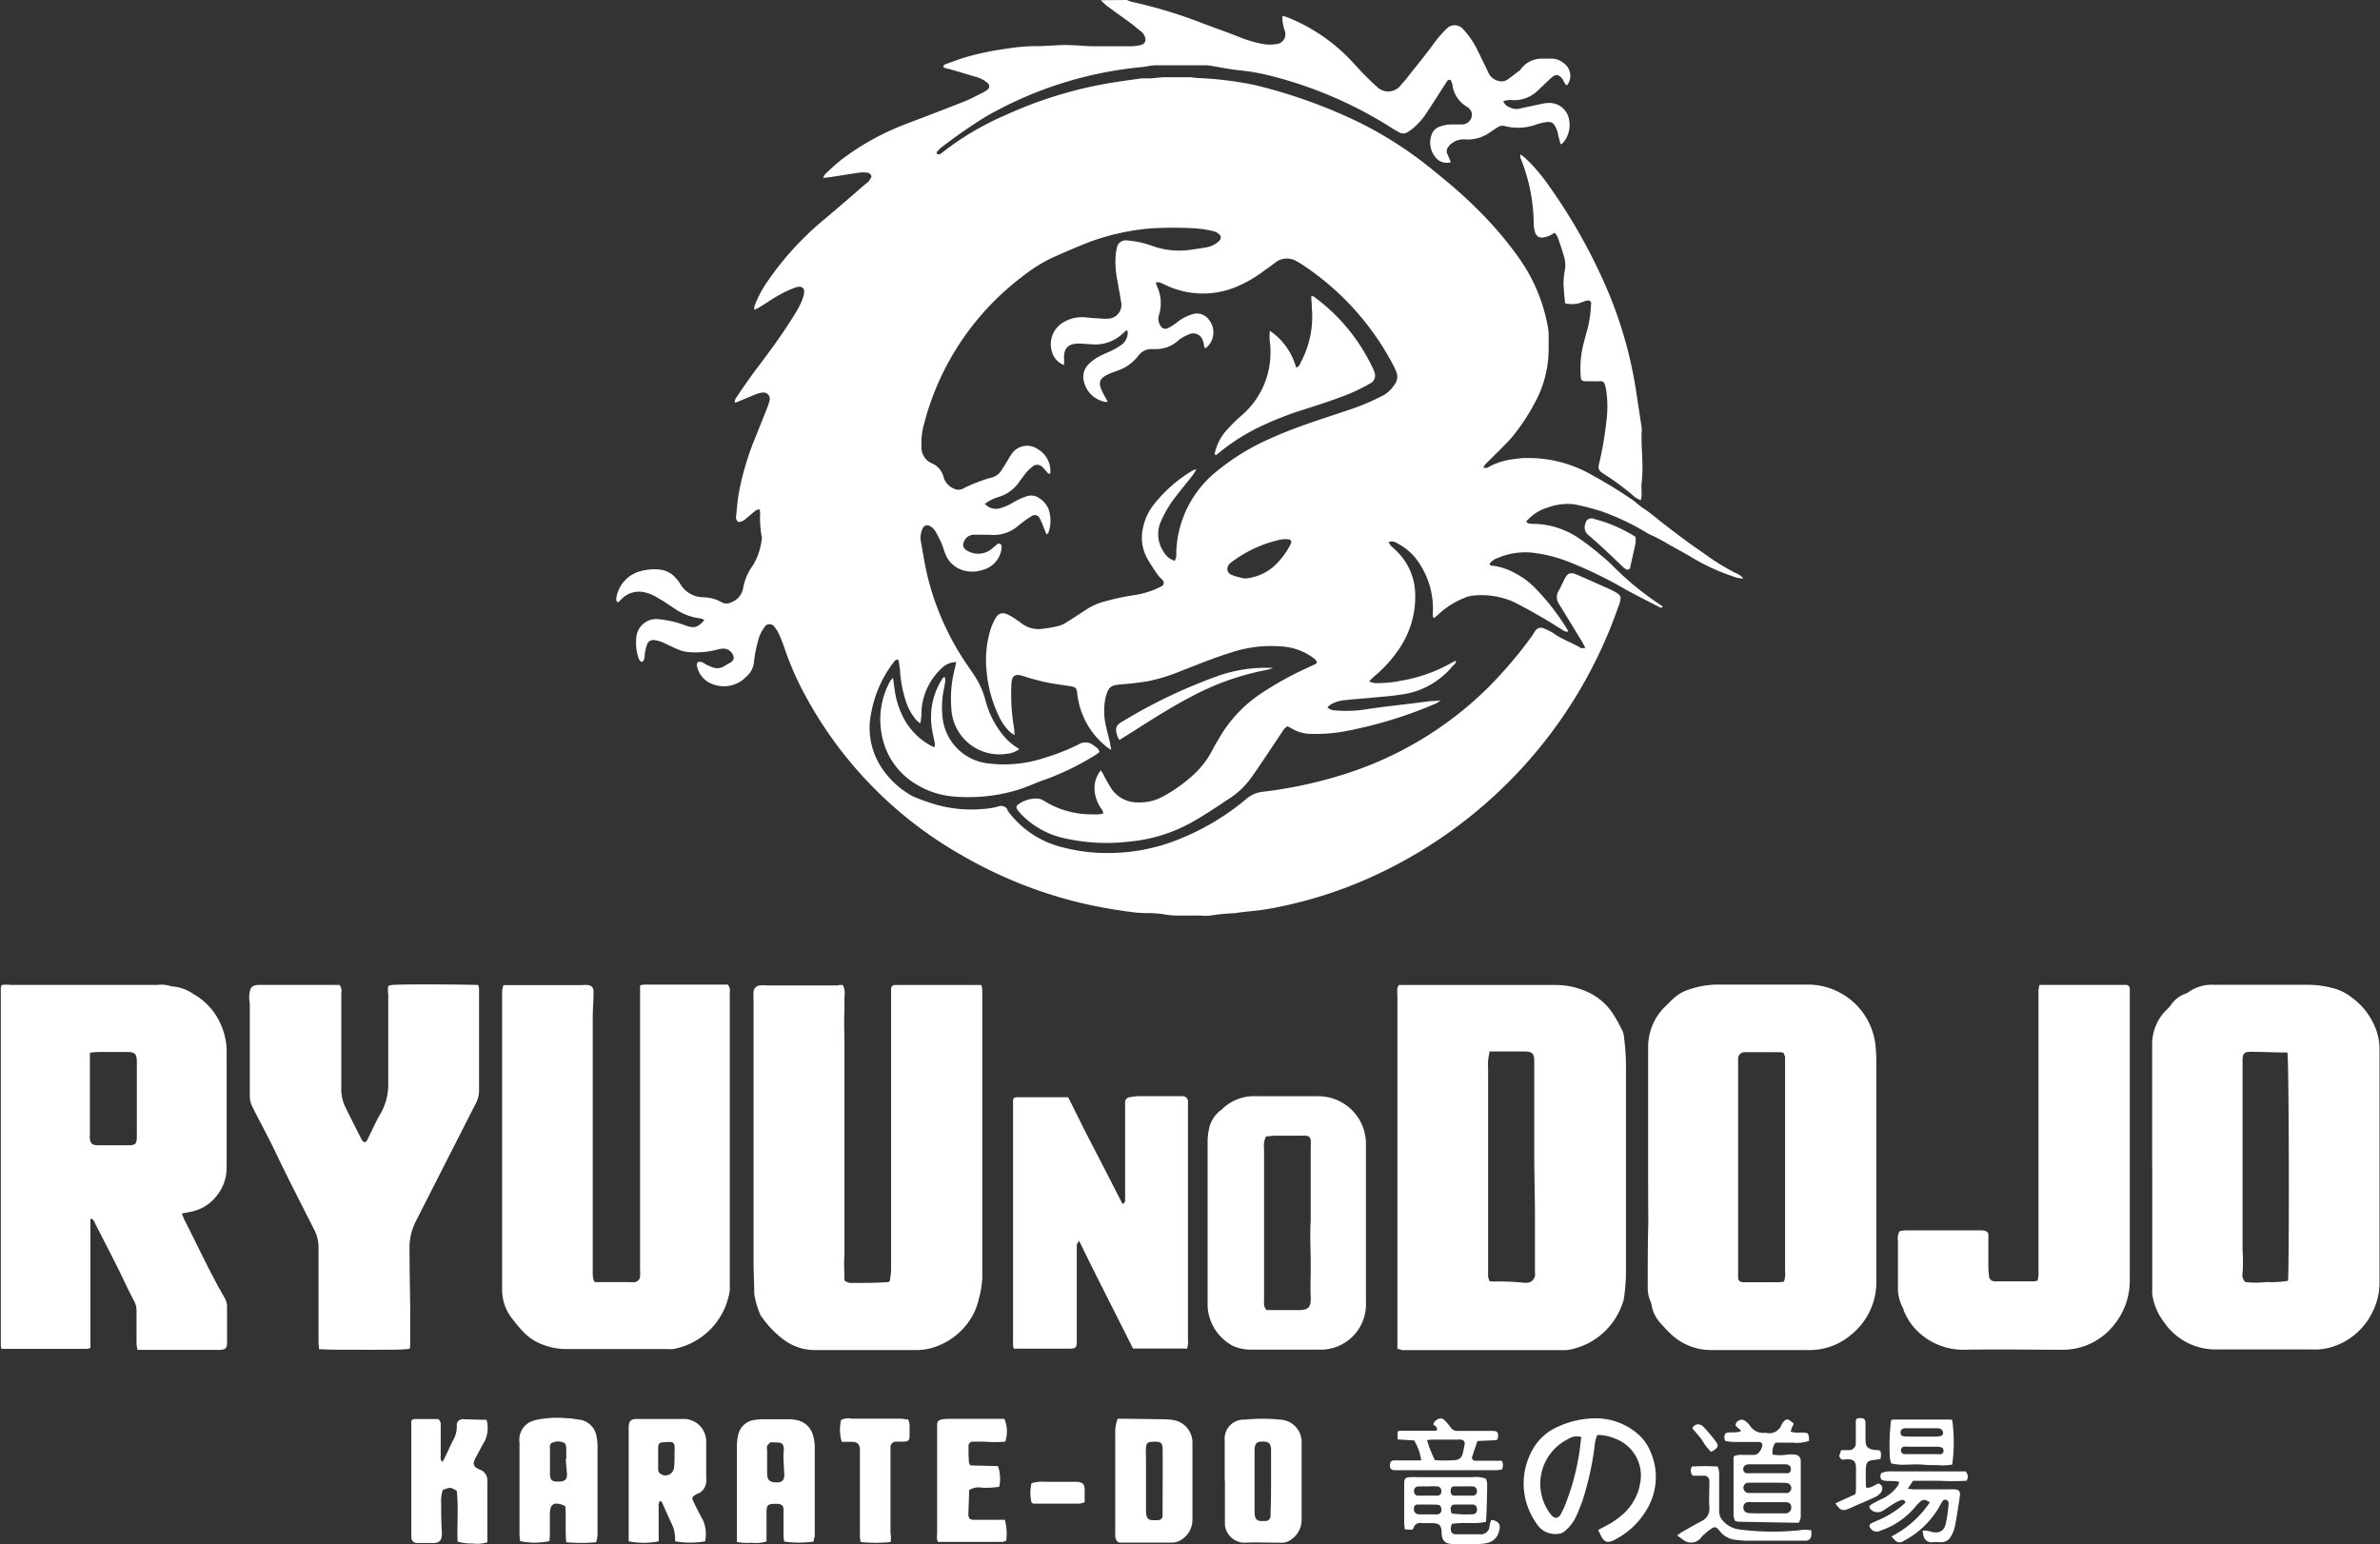
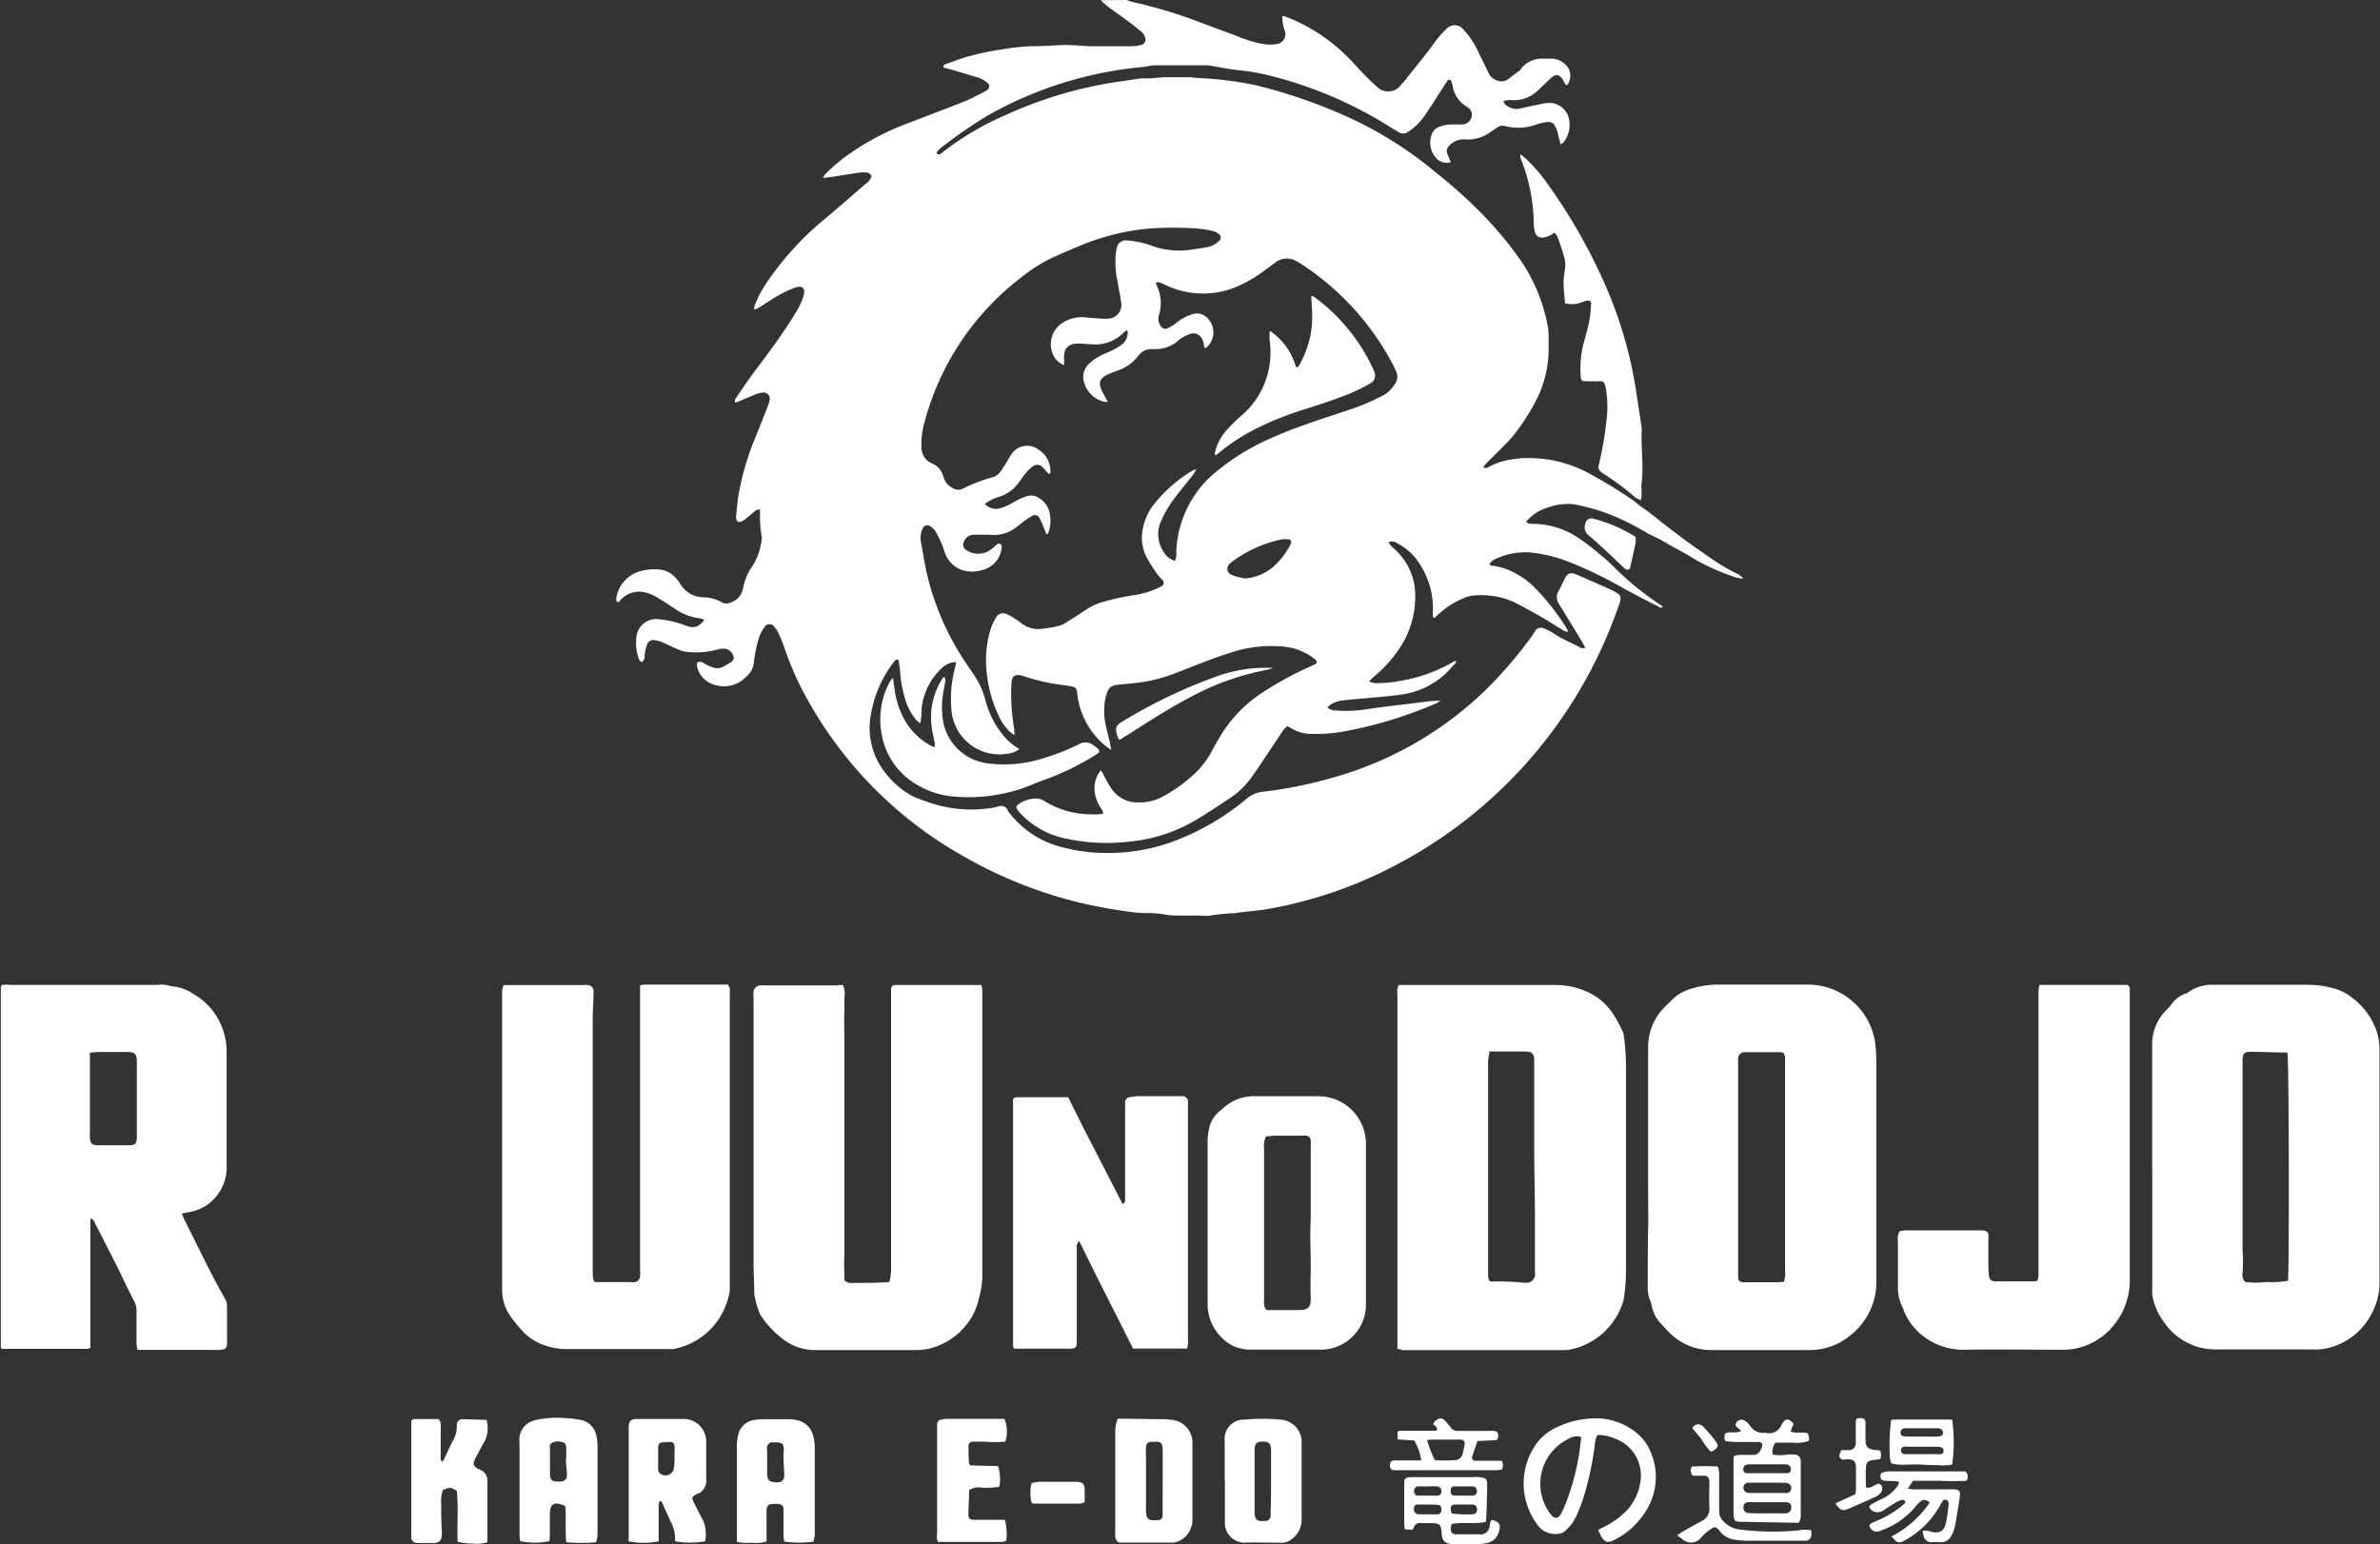
<svg xmlns="http://www.w3.org/2000/svg" viewBox="0 0 238.27 154.59">
  <rect x="0" y="0" width="238.27" height="154.59" fill="#333333" stroke="none" />
  <defs>
    <style>.bbf96e80-d99f-4f23-b8e5-ae334c5a7181{fill:#fff;}</style>
  </defs>
  <g id="aee27fa8-bd94-404b-9408-6ddaef3b04b8" data-name="Layer 2">
    <g id="a2670e64-d4a7-4940-99c9-f36658ea37b3" data-name="Layer 1">
      <path class="bbf96e80-d99f-4f23-b8e5-ae334c5a7181" d="M112.82,0a3,3,0,0,0,.47.18,47.69,47.69,0,0,1,6.71,2c1.37.54,2.77,1,4.15,1.56a12.33,12.33,0,0,0,2.37.68,4,4,0,0,0,1.19,0,1,1,0,0,0,.91-1.36,3.69,3.69,0,0,1-.23-1.47,4.26,4.26,0,0,1,.54.16,17.92,17.92,0,0,1,5.83,3.8c.59.57,1.13,1.21,1.7,1.8.44.44.89.89,1.35,1.3a1.59,1.59,0,0,0,2.48-.19,8.52,8.52,0,0,0,.77-.92c.88-1.11,1.79-2.21,2.62-3.37a10.39,10.39,0,0,1,1.12-1.27,1.11,1.11,0,0,1,1.66,0A8.67,8.67,0,0,1,148,5.2c.34.69.68,1.37,1,2.06a1.48,1.48,0,0,0,1.09.86,1.08,1.08,0,0,0,.89-.19c.32-.24.64-.48.95-.73A.88.88,0,0,0,152.2,7a2.6,2.6,0,0,1,2.18-1.13c.28,0,.57,0,.85,0a1.92,1.92,0,0,1,1.34.47,1.54,1.54,0,0,1,.31,2.2c-.28-.13-.31-.45-.48-.66-.32-.41-.61-.47-1-.17-.15.12-.29.26-.44.4l-1.05,1a3.42,3.42,0,0,1-2.41.92,2.3,2.3,0,0,0-1,.1,1.06,1.06,0,0,0,.68.63,1.48,1.48,0,0,0,.91.13c.71-.17,1.44-.32,2.16-.47a3.32,3.32,0,0,1,.76-.11A2,2,0,0,1,157.09,12a2.73,2.73,0,0,1-.62,2.31c-.05.06-.14.08-.24.14-.08-.33-.16-.63-.23-.92a2.86,2.86,0,0,0-.1-.42c-.35-.91-.55-1-1.47-.82a7.69,7.69,0,0,0-.9.27,5.4,5.4,0,0,1-2.85.07.88.88,0,0,0-.73.1l-.71.47a3.87,3.87,0,0,1-2.56.76,1.85,1.85,0,0,0-1.22.31,1.53,1.53,0,0,0-.44.4.69.69,0,0,0-.1.79c.12.26.22.52.33.78a1.41,1.41,0,0,1-1.45-.39,2.3,2.3,0,0,1-.47-2.38,1.29,1.29,0,0,1,.83-.8,3.37,3.37,0,0,1,1.26-.21c.31,0,.63,0,.94,0a1,1,0,0,0,1-1,.82.82,0,0,0-.17-.47,1.1,1.1,0,0,0-.38-.33,3,3,0,0,1-1.38-2c0-.22-.12-.43-.17-.62-.25-.13-.35,0-.44.17-.66,1-1.31,2.07-2,3.09a6.82,6.82,0,0,1-1.35,1.54,5.44,5.44,0,0,1-.55.39.82.82,0,0,1-.89,0c-.22-.13-.45-.25-.66-.39a41.42,41.42,0,0,0-11.93-5.19,22,22,0,0,0-3.52-.63c-.82-.08-1.63-.26-2.44-.39a4,4,0,0,0-.68-.09c-1.73,0-3.47,0-5.21,0a3.85,3.85,0,0,0-.67.09c-.14,0-.28.06-.42.07a38.56,38.56,0,0,0-15.74,4.94,49.35,49.35,0,0,0-4.56,3.16,4.07,4.07,0,0,0-.41.42.16.16,0,0,0,0,.15.19.19,0,0,0,.14.07.25.25,0,0,0,.17,0,2.7,2.7,0,0,0,.34-.25,28.57,28.57,0,0,1,6.24-3.67,41.7,41.7,0,0,1,10.57-3.23c1-.16,2-.3,3-.44.23,0,.46,0,.69,0,.56,0,1.13-.11,1.69-.12.83,0,1.65,0,2.47,0,.29,0,.57.08.85.08a35.88,35.88,0,0,1,5.66.7,52.1,52.1,0,0,1,10.27,3.65,38.88,38.88,0,0,1,7.27,4.62c1.57,1.27,3.13,2.55,4.58,4a36.81,36.81,0,0,1,4.24,4.91,17.17,17.17,0,0,1,3,7.08,4.88,4.88,0,0,1,.07.76c0,.4,0,.8,0,1.2a11.32,11.32,0,0,1-1.45,5.72,20.64,20.64,0,0,1-2.12,3.2c-.23.29-.49.55-.75.82s-.67.69-1,1l-1,1a3.77,3.77,0,0,0-.24.35c.2,0,.36.06.44,0a6.71,6.71,0,0,1,2.57-.84c.34-.06.68-.09,1-.12H153a12.63,12.63,0,0,1,6.05,1.52,49.28,49.28,0,0,1,4.24,2.57c.42.27.77.64,1.2.92.77.5,1.45,1.11,2.17,1.66s1.49,1.14,2.25,1.7,1.35.94,2,1.41a22.9,22.9,0,0,0,2.84,1.73,1.73,1.73,0,0,1,.78.56,3.28,3.28,0,0,1-1.12-.25,20.28,20.28,0,0,1-4.25-2c-.59-.34-1.19-.66-1.79-1a.94.94,0,0,1-.22-.12A19.5,19.5,0,0,0,165,53.43a24.54,24.54,0,0,0-4.68-2.24,25.84,25.84,0,0,0-2.72-.7,5.82,5.82,0,0,0-2.61.31,4.48,4.48,0,0,0-1.64.87,7,7,0,0,0-.56.54c.1.09.16.18.22.19a2.21,2.21,0,0,0,.51.05,8.25,8.25,0,0,1,4.56,1.45,23.36,23.36,0,0,1,2.1,1.61,18,18,0,0,1,1.52,1.38,28.74,28.74,0,0,0,3.94,3.27l.83.57c-.17.22-.33.06-.45,0-1.11-.57-2.23-1.14-3.33-1.74a42,42,0,0,0-5.52-2.69,14.37,14.37,0,0,0-3.28-.9,7,7,0,0,0-3.93.46,1.78,1.78,0,0,0-.83.57c.05.24.26.21.4.22a6.38,6.38,0,0,1,2.23.78,7.57,7.57,0,0,1,1.84,1.36A23.18,23.18,0,0,1,157,63.18c-.18.17-.29,0-.39,0-.76-.46-1.49-.94-2.26-1.38-.93-.54-1.88-1.07-2.85-1.55a8,8,0,0,0-4.17-.6,2.85,2.85,0,0,0-.74.22,8.31,8.31,0,0,0-2.45,1.52l-.54.48c-.2-.08-.14-.21-.15-.31a1.13,1.13,0,0,1,0-.26,8.11,8.11,0,0,0-1.2-4.64,5.72,5.72,0,0,0-2.38-2.27.85.85,0,0,0-.85-.11,1.92,1.92,0,0,0,.22.35c.22.23.47.42.68.65a6.11,6.11,0,0,1,1.76,4.23,9.3,9.3,0,0,1-1.82,5.76,12.71,12.71,0,0,1-2.26,2.43c-.17.14-.31.31-.54.52a2.52,2.52,0,0,0,.55.17,11.56,11.56,0,0,0,2.62-.23,15.43,15.43,0,0,0,5.27-1.9,1.57,1.57,0,0,1,.27-.1c0,.29-.24.41-.37.56a8,8,0,0,1-5.11,2.82c-1.1.17-2.21.24-3.31.35-.77.07-1.54.12-2.3.21a3.27,3.27,0,0,0-1.46.44,3.8,3.8,0,0,0-.33.28,1.17,1.17,0,0,0,.81.31,12.85,12.85,0,0,0,3-.1c1.52-.24,3.05-.4,4.57-.59l2-.25c.25,0,.5,0,.95-.07a3.46,3.46,0,0,1-.41.29,42.92,42.92,0,0,1-9.45,2.86,16.52,16.52,0,0,1-3.06.21,3.86,3.86,0,0,1-2-.55l-.4-.22a2,2,0,0,0-.38.33l-2,3c-.48.7-.95,1.42-1.46,2.1A8.25,8.25,0,0,1,123,80c-1.23.82-2.47,1.65-3.75,2.37a15.9,15.9,0,0,1-6.25,1.9,19.3,19.3,0,0,1-6.69-.4,8.56,8.56,0,0,1-4-2.27,3.94,3.94,0,0,1-.49-.59.33.33,0,0,1,.1-.46,3.15,3.15,0,0,1,1.92-.6,1.52,1.52,0,0,1,.71.25,8.92,8.92,0,0,0,4.87,1.33,3.37,3.37,0,0,0,1-.06c.06-.29-.15-.44-.25-.63a3.7,3.7,0,0,1-.57-1.51,2.87,2.87,0,0,1,.61-2.21l.25.41a13.43,13.43,0,0,0,.84,1.48,3.14,3.14,0,0,0,2.64,1.33,4.88,4.88,0,0,0,2.61-.66,15.26,15.26,0,0,0,3-2.17,8.8,8.8,0,0,0,1.8-2.36c.24-.46.5-.9.76-1.34a13.38,13.38,0,0,1,4.13-4.37A33.28,33.28,0,0,1,131,66.81l.69-.32a.67.67,0,0,0,.14-.11c0-.3-.25-.43-.45-.58a6.06,6.06,0,0,0-3.1-1.08,12.88,12.88,0,0,0-5,.6c-1.74.54-3.42,1.23-5.12,1.89a17.56,17.56,0,0,1-3.26,1c-.86.14-1.74.24-2.62.31-1.13.1-1.29.24-1.59,1.29a6.5,6.5,0,0,0,.06,3c.1.53.26,1.05.38,1.58,0,.19.07.38.13.69a3.87,3.87,0,0,1-.41-.26,7.87,7.87,0,0,1-3-5.37c-.07-.57-.16-.67-.73-.75-.78-.13-1.58-.21-2.35-.38a21.61,21.61,0,0,1-2.39-.65c-.81-.26-1.09.07-1.12.75a20.14,20.14,0,0,0,.28,4.59c0,.16,0,.33.05.6-.21-.15-.36-.22-.48-.33a5.14,5.14,0,0,1-1.12-1.6,13,13,0,0,1-1.22-4.5,10.52,10.52,0,0,1,.39-4.14,5.79,5.79,0,0,1,.57-1.24.78.78,0,0,1,1-.33,3.38,3.38,0,0,1,.68.35,9.64,9.64,0,0,1,.84.58,2.81,2.81,0,0,0,2.09.56,12.34,12.34,0,0,0,1.68-.3,2.52,2.52,0,0,0,.76-.36c.65-.4,1.3-.83,1.94-1.25a6.23,6.23,0,0,1,1.86-.83,24.79,24.79,0,0,1,3.08-.65,8.71,8.71,0,0,0,2.43-.77l.16-.08a.39.39,0,0,0,.14-.64c-.15-.17-.33-.32-.46-.5A19.3,19.3,0,0,1,114.9,56a4.31,4.31,0,0,1-.47-3.14,5.48,5.48,0,0,1,1.11-2.38,14.15,14.15,0,0,1,3.91-3.4,1.93,1.93,0,0,1,.33-.08c-.17.26-.27.45-.4.62-.55.69-1.11,1.37-1.65,2.07a11.48,11.48,0,0,0-1.56,2.64,3.15,3.15,0,0,0,.33,2.93,1.94,1.94,0,0,0,1.1.89,1.28,1.28,0,0,0,.16-.81,10.81,10.81,0,0,1,4.12-8.21,22.65,22.65,0,0,1,5.31-3.23c2.72-1.24,5.59-2.08,8.41-3.05a23.08,23.08,0,0,0,3-1.33,3.28,3.28,0,0,0,1-1,1.26,1.26,0,0,0,.19-1.29,6.14,6.14,0,0,0-.32-.69,27.1,27.1,0,0,0-8.79-9.84,9.71,9.71,0,0,0-.87-.54,1.87,1.87,0,0,0-2.16.15c-.32.23-.63.48-1,.72a12.68,12.68,0,0,1-3,1.74,8.65,8.65,0,0,1-6.89-.2c-.23-.1-.46-.22-.7-.31-.08,0-.2,0-.35,0a2.29,2.29,0,0,0,.14.44,4,4,0,0,1,.18,2.84,1.24,1.24,0,0,0,.19,1.13.53.53,0,0,0,.68.2,5.45,5.45,0,0,0,.66-.39c.26-.18.49-.39.76-.55a5,5,0,0,1,1.09-.48,1.47,1.47,0,0,1,1.6.54,2,2,0,0,1-.31,2.87c-.18-.06-.14-.22-.17-.35s-.06-.28-.11-.41a1,1,0,0,0-1.3-.66,4.86,4.86,0,0,0-.91.46c-.14.08-.26.22-.4.32a3.31,3.31,0,0,1-2,.73h-.51a1.59,1.59,0,0,0-1.33.66,4.41,4.41,0,0,1-2.12,1.51l-.56.21c-1.31.52-1.46.94-.77,2.2l.38.7a1.13,1.13,0,0,1-.29,0,2.69,2.69,0,0,1-2.14-2.26,1.74,1.74,0,0,1,.5-1.49,4.2,4.2,0,0,1,1-.75c.44-.26.93-.43,1.39-.66a6,6,0,0,0,.88-.52,1.51,1.51,0,0,0,.66-1.23c0-.07,0-.14-.11-.27l-.46.41a4,4,0,0,1-3.16,1c-.4,0-.8-.07-1.19-.06-1.07,0-1.51.5-1.45,1.55,0,.2,0,.39,0,.6a1.94,1.94,0,0,1-1.19-1.26,2.53,2.53,0,0,1,1.09-3,3.61,3.61,0,0,1,2.38-.5c.53.06,1.08.08,1.61.12a3.05,3.05,0,0,0,.43,0,1.39,1.39,0,0,0,1.37-1.76c-.09-.64-.23-1.28-.33-1.93a9.29,9.29,0,0,1-.2-2.63,5,5,0,0,1,.12-.76.89.89,0,0,1,1-.76,9.81,9.81,0,0,1,1.52.24,11.41,11.41,0,0,1,1.22.38,7.94,7.94,0,0,0,3.62.32c.57-.08,1.13-.16,1.69-.26a2.38,2.38,0,0,0,1.19-.63.42.42,0,0,0,0-.67,1.46,1.46,0,0,0-.59-.31,11.65,11.65,0,0,0-1.85-.28,38,38,0,0,0-4.27,0,23.06,23.06,0,0,0-6.79,1.57q-1.62.66-3.21,1.38a15,15,0,0,0-2.83,1.76,26.94,26.94,0,0,0-10,14.88,7.3,7.3,0,0,0-.26,2.28,1.72,1.72,0,0,0,1,1.64,2,2,0,0,1,1.2,1.36,1.78,1.78,0,0,0,1,1.17,1,1,0,0,0,1,0A13.11,13.11,0,0,1,98,48.23a10.08,10.08,0,0,1,1.21-.4,1.58,1.58,0,0,0,1-.67c.2-.31.4-.62.59-.93s.28-.5.45-.73a1.87,1.87,0,0,1,2.71-.49,2.52,2.52,0,0,1,1.19,2.38c-.16.1-.23,0-.3-.08a6.91,6.91,0,0,0-.51-.57.72.72,0,0,0-1,0,3.41,3.41,0,0,0-.61.59c-.29.35-.55.73-.82,1.09A3.81,3.81,0,0,1,100,49.75a4.38,4.38,0,0,0-1.4.7,1.49,1.49,0,0,0,1.58.42,5.53,5.53,0,0,0,1.17-.51,6.68,6.68,0,0,1,1.46-.68,1.38,1.38,0,0,1,1.22.19,2.26,2.26,0,0,1,1.07,1.58,3.53,3.53,0,0,1-.16,1.93s-.08.06-.17.13l-.28-.69a7.72,7.72,0,0,0-.41-.93.52.52,0,0,0-.8-.21,8.13,8.13,0,0,0-.78.52c-.23.17-.45.35-.67.53a3.75,3.75,0,0,1-2.79.81c-.51,0-1,0-1.54,0a1.05,1.05,0,0,0-1,.71.61.61,0,0,0,.23.82A2.13,2.13,0,0,0,99.23,55c.24-.19.47-.4.69-.58.3,0,.38.18.36.4a2.54,2.54,0,0,1-1.93,2.25,3.26,3.26,0,0,1-1.52.12,2.74,2.74,0,0,1-2.18-1.71c-.15-.37-.25-.76-.41-1.12s-.39-.82-.62-1.21a1.44,1.44,0,0,0-.49-.46.5.5,0,0,0-.77.25,2.18,2.18,0,0,0-.16,1.33c.22,1.15.38,2.31.66,3.44a27.17,27.17,0,0,0,4,8.91c.31.45.62.89.9,1.35a8.08,8.08,0,0,1,.89,2.12,9.11,9.11,0,0,0,1.64,3.35A5.91,5.91,0,0,0,102.06,75a2.53,2.53,0,0,1-1.25.47,4.82,4.82,0,0,1-5.57-4.57,11.89,11.89,0,0,1,.36-4c.05-.18.07-.36.12-.61a2.11,2.11,0,0,0-1.43.6,6.41,6.41,0,0,0-2,3.86c-.06.39,0,.8-.09,1.19,0,.13,0,.26-.09.48a3.89,3.89,0,0,1-.38-.33,5.6,5.6,0,0,1-1.08-2,13,13,0,0,1-.53-2.68c0-.45-.11-.9-.16-1.33-.31-.1-.4.11-.51.25a11.7,11.7,0,0,0-2.22,5A7.23,7.23,0,0,0,88.35,77a8.76,8.76,0,0,0,3,2.71,15.2,15.2,0,0,0,1.51.58,13,13,0,0,0,5.63.7,7,7,0,0,0,1.51-.26.71.71,0,0,1,.87.35l0,.07a9.61,9.61,0,0,0,5.65,3.72,17.29,17.29,0,0,0,4.74.53,18.65,18.65,0,0,0,5.77-1,24.85,24.85,0,0,0,7.75-4.41,2.93,2.93,0,0,1,1.59-.71,43.73,43.73,0,0,0,7.84-1.65A35.71,35.71,0,0,0,149,68.82a43.93,43.93,0,0,0,4.22-4.93c.17-.22.31-.48.47-.71a.66.66,0,0,1,.82-.28,2,2,0,0,1,.31.13,4.88,4.88,0,0,1,.75.4c.84.6,1.83.93,2.71,1.45.09.05.25,0,.44,0-.13-.24-.21-.42-.31-.59-.69-1.14-1.39-2.28-2.09-3.42l-.27-.44a1.2,1.2,0,0,1,0-1.29c.21-.37.38-.76.57-1.14.31-.62.59-.74,1.23-.47,1,.43,2,.88,3,1.32a9.86,9.86,0,0,1,.92.46c.47.26.55.46.4,1-.06.22-.15.43-.23.65a46.38,46.38,0,0,1-22.87,26A43.49,43.49,0,0,1,127,91c-1.12.2-2.26.25-3.39.43a20.32,20.32,0,0,0-2.45.24,4.18,4.18,0,0,1-.94,0h-2.31a7.78,7.78,0,0,1-1.35-.12,10.51,10.51,0,0,0-1.78-.13,11.77,11.77,0,0,1-1.68-.13,49,49,0,0,1-5.36-1A44.43,44.43,0,0,1,96.3,85.64,40.52,40.52,0,0,1,80.17,68.78a30.55,30.55,0,0,1-1.67-4q-.24-.69-.54-1.35a2.72,2.72,0,0,0-.42-.64.57.57,0,0,0-1,0,3.74,3.74,0,0,0-.54,1,13.38,13.38,0,0,0-.52,2.5,2.16,2.16,0,0,1-.79,1.48,3.08,3.08,0,0,1-3.23.77,2.44,2.44,0,0,1-1.69-1.88.43.43,0,0,1,.1-.37c.09-.06.27,0,.39,0a2.71,2.71,0,0,1,.37.21,4.82,4.82,0,0,0,.7.31,1.29,1.29,0,0,0,1.22-.14c.24-.16.5-.27.73-.44a.57.57,0,0,0,.18-.36,1.06,1.06,0,0,0-.87-.92,2.09,2.09,0,0,0-.75.08,8.46,8.46,0,0,1-3,.25,3.21,3.21,0,0,1-1-.28c-.5-.2-1-.46-1.47-.67a3,3,0,0,0-.81-.23.66.66,0,0,0-.8.49,4.59,4.59,0,0,0-.22,1c0,.25,0,.51-.27.69-.26-.08-.32-.32-.39-.53a4.87,4.87,0,0,1-.15-2.11,2,2,0,0,1,2.25-1.64,10.26,10.26,0,0,1,2.25.48l.56.2c.74.24,1.13.11,1.72-.6a1.3,1.3,0,0,0-.37-.16,5.67,5.67,0,0,1-2.62-1c-.53-.33-1-.69-1.57-1a4.29,4.29,0,0,0-1.31-.59,2.46,2.46,0,0,0-2.38.61c-.12.12-.23.25-.35.36-.25-.06-.22-.26-.21-.4A3.3,3.3,0,0,1,64,57.22a5.35,5.35,0,0,1,2-.2,2.5,2.5,0,0,1,1.69.89,2.81,2.81,0,0,1,.41.55,2.71,2.71,0,0,0,2.25,1.34,3.88,3.88,0,0,1,1.88.49,1,1,0,0,0,1,0,1.81,1.81,0,0,0,1.16-1.36,5.45,5.45,0,0,1,1-2.34A6.58,6.58,0,0,0,76.26,54a.57.57,0,0,0,0-.26,10.68,10.68,0,0,1-.16-2.46,2,2,0,0,0-.07-.3,1.31,1.31,0,0,0-.38.14c-.31.24-.6.51-.92.76a1.22,1.22,0,0,1-.81.39.59.59,0,0,1-.22-.62c.07-.73.13-1.47.25-2.2a28.05,28.05,0,0,1,1.7-5.72l1.17-2.93a4.75,4.75,0,0,0,.23-.73.63.63,0,0,0-.68-.77,2.78,2.78,0,0,0-.74.19l-2,.83c-.15-.16,0-.28,0-.39.67-1,1.31-1.93,2-2.86,1.29-1.7,2.56-3.41,3.7-5.23.24-.38.49-.77.69-1.17a5.58,5.58,0,0,0,.44-1.11c.19-.68-.14-1-.81-.78a10.91,10.91,0,0,0-1.7.79c-.62.34-1.2.75-1.81,1.13-.18.11-.39.21-.58.31-.14-.19,0-.32,0-.44a11.39,11.39,0,0,1,1.14-2.19,30.26,30.26,0,0,1,5.84-6.43c1.37-1.15,2.73-2.33,4.08-3.51a1.47,1.47,0,0,0,.63-.78.5.5,0,0,0-.5-.38,2.58,2.58,0,0,0-.68,0c-1,.14-2,.31-3,.46-.19,0-.39.05-.67.07a1.66,1.66,0,0,1,.24-.4,21,21,0,0,1,1.66-1.47,25.69,25.69,0,0,1,6.41-3.53c1.94-.74,3.88-1.48,5.81-2.24.66-.26,1.28-.61,1.92-.92a3.18,3.18,0,0,0,.43-.28.41.41,0,0,0,0-.66,2.87,2.87,0,0,0-1.13-.6L95.36,7l-.89-.23c-.08-.26.12-.32.26-.37.83-.29,1.66-.62,2.51-.83a28.27,28.27,0,0,1,3.51-.69,18.29,18.29,0,0,1,3-.26c.8,0,1.6-.07,2.39-.1a7.37,7.37,0,0,1,.94,0c.74,0,1.48.1,2.22.11,1.33,0,2.67,0,4,0a3.72,3.72,0,0,0,1-.15.54.54,0,0,0,.35-.69,1.15,1.15,0,0,0-.41-.64c-.34-.26-.66-.54-1-.8-.78-.57-1.57-1.13-2.35-1.71a8,8,0,0,1-.69-.62Zm11.73,57.91.23,0a5.06,5.06,0,0,0,2.64-1.11,7.64,7.64,0,0,0,1.62-2,2.82,2.82,0,0,0,.23-.46A.29.29,0,0,0,129,54a3.07,3.07,0,0,0-.68,0,12.72,12.72,0,0,0-5,2.26,1.27,1.27,0,0,0-.31.3.64.64,0,0,0,.3,1C123.71,57.74,124.17,57.82,124.55,57.91Z" />
      <path class="bbf96e80-d99f-4f23-b8e5-ae334c5a7181" d="M18.2,121.5c.13.3.2.52.3.71,1.33,2.59,2.53,5.23,4,7.76a1.68,1.68,0,0,1,.23.88c0,1.2,0,2.39,0,3.59,0,.51-.12.65-.63.71a3,3,0,0,1-.43,0l-7.17,0h-.73a3.31,3.31,0,0,1-.1-.59q0-1.66,0-3.33a2,2,0,0,0-.26-1c-.58-1.08-1.08-2.19-1.62-3.29q-1.1-2.17-2.21-4.33c-.11-.21-.18-.48-.41-.58-.06,0-.1,0-.12,0a.19.19,0,0,0,0,.08,2.13,2.13,0,0,0,0,.25q0,6.24,0,12.47s0,.05,0,.13a1.43,1.43,0,0,1-.37.09l-8.12,0a2.71,2.71,0,0,1-.4,0,1,1,0,0,1-.08-.28q0-17.94,0-35.87a1.3,1.3,0,0,1,.08-.27A2.59,2.59,0,0,1,1,98.61H15.79a3,3,0,0,1,1.35.14,4.34,4.34,0,0,1,2.23.78A6.37,6.37,0,0,1,22,102.34a6.73,6.73,0,0,1,.69,3.13c0,3.81,0,7.62,0,11.44a4.46,4.46,0,0,1-1,2.82,4.28,4.28,0,0,1-2.47,1.57C18.92,121.37,18.61,121.42,18.2,121.5ZM9,105.4C9,106,9,106.57,9,107.11c0,2.14,0,4.27,0,6.4A2.91,2.91,0,0,0,9,114c.06.49.24.64.72.67a2.09,2.09,0,0,0,.25,0c.91,0,1.82,0,2.73,0s1-.1,1-1c0-2.44,0-4.89,0-7.34,0-.84-.21-1-1-1s-1.82,0-2.73,0A9,9,0,0,0,9,105.4Z" />
      <path class="bbf96e80-d99f-4f23-b8e5-ae334c5a7181" d="M139.9,135.06c0-.26,0-.45,0-.65q0-10,0-20c0-4.15,0-8.31,0-12.47,0-.76,0-1.53,0-2.3a3.83,3.83,0,0,1,0-.68,1.17,1.17,0,0,1,.14-.34c.22,0,.45,0,.67,0,5,0,10,0,15,0a7.67,7.67,0,0,1,3.23.7,5.92,5.92,0,0,1,2.55,2.2,13.21,13.21,0,0,1,.87,1.56,1.76,1.76,0,0,1,.22.73,22.74,22.74,0,0,1,.2,3.4c0,.22,0,.46,0,.68v17.59c0,.49,0,1,0,1.45a18.47,18.47,0,0,1-.22,3.15,2.12,2.12,0,0,1-.12.41,7,7,0,0,1-5.1,4.6,3.38,3.38,0,0,1-.84.09q-8.07,0-16.15,0C140.21,135.1,140.1,135.08,139.9,135.06Zm9.23-29.7a4.48,4.48,0,0,0-.15,1.51v20c0,.31,0,.63,0,.94a3,3,0,0,0,.13.45,2.32,2.32,0,0,0,.3.05,25.52,25.52,0,0,1,3.15.12,1,1,0,0,0,.17,0,.85.85,0,0,0,.94-1c0-.43,0-.85,0-1.28,0-1.36,0-2.73,0-4.09,0-2-.05-3.93-.07-5.89,0-.74,0-1.48,0-2.22l0-7.67c0-.81-.19-1-1-1h-3.57Z" />
      <path class="bbf96e80-d99f-4f23-b8e5-ae334c5a7181" d="M165,116.73v-9.31c0-.88,0-1.77,0-2.65a5.64,5.64,0,0,1,1.82-4.1c.25-.23.47-.49.73-.71a4.17,4.17,0,0,1,1.54-.89,9.21,9.21,0,0,1,2.76-.49c3.07,0,6.15,0,9.23,0a6.82,6.82,0,0,1,6.66,5.89,18.06,18.06,0,0,1,.11,2c0,7.23,0,14.46,0,21.69a6.78,6.78,0,0,1-2.58,5.52,6.36,6.36,0,0,1-4.17,1.49q-4.86,0-9.74,0a5.83,5.83,0,0,1-4.1-1.62c-.35-.33-.68-.69-1-1.05a3.55,3.55,0,0,1-.91-1.81,1.67,1.67,0,0,0-.15-.48,3.48,3.48,0,0,1-.24-1.42c0-2.19,0-4.39.06-6.58C165,120.37,165,118.55,165,116.73Zm13.58-11.31a1.88,1.88,0,0,0-.36-.07h-3.58a.63.63,0,0,0-.63.67c0,.11,0,.23,0,.34q0,6.1,0,12.21c0,3,0,6,0,9,0,.09,0,.17,0,.26,0,.39.13.52.5.55h3.59a4.26,4.26,0,0,0,.5-.06,2.73,2.73,0,0,0,.11-1.12V106.59c0-.25,0-.51,0-.76A3.11,3.11,0,0,0,178.56,105.42Z" />
      <path class="bbf96e80-d99f-4f23-b8e5-ae334c5a7181" d="M215.46,116.88c0-4.07,0-8.14,0-12.2a4.82,4.82,0,0,1,1.48-3.61,4.28,4.28,0,0,0,.4-.45,3,3,0,0,1,1.53-1.16.76.76,0,0,0,.23-.13,4.07,4.07,0,0,1,2.57-.73c1.91,0,3.82,0,5.73,0,1.25,0,2.5,0,3.75,0a10.17,10.17,0,0,1,2.27.3,5.14,5.14,0,0,1,2.06,1,6.81,6.81,0,0,1,2.07,2.45,5.74,5.74,0,0,1,.67,2.7c0,3.53,0,7,0,10.58,0,2.42,0,4.84,0,7.26,0,1.5,0,3,0,4.52,0,.34,0,.68,0,1a6.38,6.38,0,0,1-.73,3,6.65,6.65,0,0,1-4.2,3.5,5.63,5.63,0,0,1-1.78.2l-7.6,0c-.68,0-1.36,0-2.05,0a6.23,6.23,0,0,1-5.22-2.74,6,6,0,0,1-1.17-2.8,4.38,4.38,0,0,1,0-.51V116.88ZM229,105.38c-1.26,0-2.48-.07-3.7-.07-.63,0-.78.19-.79.85,0,1.08,0,2.16,0,3.24v15.78a15.91,15.91,0,0,1,0,2.29,1,1,0,0,0,.27.89,9.39,9.39,0,0,0,2.12,0,10.37,10.37,0,0,0,2.16-.12C229.19,127,229.17,106.39,229,105.38Z" />
      <path class="bbf96e80-d99f-4f23-b8e5-ae334c5a7181" d="M84.39,98.63a2,2,0,0,1,.15,1.19c0,.34,0,.68,0,1,0,.11,0,.23,0,.34-.06,1.14,0,2.27,0,3.41q0,1,0,2c0,1.42,0,2.84,0,4.26,0,.55,0,1.09,0,1.63l0,10.5c0,.25,0,.51,0,.76,0,.63,0,1.26,0,1.88-.07.88,0,1.76,0,2.6a1.07,1.07,0,0,0,.84.25c1.17,0,2.34,0,3.5-.08.05,0,.1,0,.19-.09a6.9,6.9,0,0,0,.14-1.65V100.21c0-.4,0-.8,0-1.19a.39.39,0,0,1,.37-.4l.51,0h7.69c.14,0,.28,0,.46,0a2.25,2.25,0,0,1,.1.49c0,.45,0,.9,0,1.36s0,1.14,0,1.71q0,10.36,0,20.75c0,1.65,0,3.3,0,5A8.74,8.74,0,0,1,98,130a6.16,6.16,0,0,1-.65,1.75A6.83,6.83,0,0,1,93.14,135a6,6,0,0,1-1.26.17H81.62a5.18,5.18,0,0,1-3.11-1,9.72,9.72,0,0,1-2.25-2.32.6.6,0,0,1-.14-.21,8.64,8.64,0,0,1-.61-2.11c0-1-.06-1.94-.07-2.9,0-.69,0-1.37,0-2V102c0-.68,0-1.36,0-2a5.3,5.3,0,0,1,0-.69.7.7,0,0,1,.67-.65,4,4,0,0,1,.6,0c2.39,0,4.78,0,7.18,0C84.06,98.59,84.23,98.62,84.39,98.63Z" />
      <path class="bbf96e80-d99f-4f23-b8e5-ae334c5a7181" d="M50.41,98.63c.25,0,.48,0,.7,0h7.18a2.89,2.89,0,0,1,.59,0,.58.58,0,0,1,.54.56,1.13,1.13,0,0,1,0,.26c0,.82-.08,1.65-.08,2.47q0,4.1,0,8.2,0,7.59,0,15.2c0,.71,0,1.42,0,2.13a3.81,3.81,0,0,0,.05.59,1.55,1.55,0,0,0,.15.33c.17,0,.33,0,.5,0l3.07,0a2.08,2.08,0,0,0,.43,0,.61.61,0,0,0,.54-.57,5.12,5.12,0,0,0,0-.68q0-11.84,0-23.65c0-1.4,0-2.79,0-4.19,0-.19,0-.39,0-.62a2.27,2.27,0,0,1,.41-.08h8.12a1.09,1.09,0,0,1,.25,0,.85.85,0,0,1,.2.71c0,.66,0,1.31,0,2q0,11.79,0,23.57c0,1.34,0,2.68,0,4a1.9,1.9,0,0,1,0,.34,7,7,0,0,1-5.66,5.87,4,4,0,0,1-.6,0l-10,0a6.42,6.42,0,0,1-2.26-.37,5.21,5.21,0,0,1-2.15-1.35,14.28,14.28,0,0,1-1.35-1.65,4.62,4.62,0,0,1-.77-2.58c0-1.08,0-2.16,0-3.24q0-6.45,0-12.89c0-1.48,0-3,0-4.44q0-3.89,0-7.77c0-.54,0-1.08,0-1.62A5,5,0,0,1,50.41,98.63Z" />
-       <path class="bbf96e80-d99f-4f23-b8e5-ae334c5a7181" d="M38.86,98.73a1.77,1.77,0,0,1,.36-.11c.89-.1,7.86-.05,8.65,0a1.59,1.59,0,0,1,.09.39c0,3.38,0,6.77,0,10.16a2.78,2.78,0,0,1-.32,1.3c-.86,1.67-1.7,3.35-2.55,5l-3.52,6.93A5.87,5.87,0,0,0,41,125.2c0,2,.05,4,.07,6.06l0,3.08c0,.22,0,.44-.06.71-1,.11-2,.08-3,.09s-2,0-3.07,0-2,0-3-.06c0-.27-.05-.49-.05-.71,0-1.4,0-2.79,0-4.18,0-1.77,0-3.53,0-5.3a3.82,3.82,0,0,0-.41-1.72c-1.31-2.59-2.64-5.17-3.89-7.79-.73-1.54-1.54-3-2.32-4.56a2.48,2.48,0,0,1-.26-1.23c0-2.84,0-5.69,0-8.54,0-.31,0-.62-.05-.93a2.9,2.9,0,0,1,0-.51c.06-.73.28-1,1-1,.2,0,.4,0,.59,0H33.4c.2,0,.4,0,.59,0a1,1,0,0,1,.18.82c0,1.31,0,2.62,0,3.93v3.41c0,.66,0,1.31,0,2a4.23,4.23,0,0,0,.37,2c.52,1.08,1.07,2.14,1.6,3.2a1.41,1.41,0,0,0,.18.29.25.25,0,0,0,.38,0c.07-.12.13-.25.19-.37.38-.77.72-1.55,1.15-2.29a5.89,5.89,0,0,0,.83-3.08c0-3,0-6,0-9C38.82,99.24,38.84,99,38.86,98.73Z" />
      <path class="bbf96e80-d99f-4f23-b8e5-ae334c5a7181" d="M204.18,98.61l2,0,6.24,0h.42a.38.38,0,0,1,.38.39c0,.42,0,.85,0,1.28q0,8.88,0,17.75c0,3.36,0,6.72,0,10.08a7,7,0,0,1-1.29,4.16,6.67,6.67,0,0,1-3,2.41,6.41,6.41,0,0,1-2.41.46c-3.31,0-6.61-.06-9.91,0a6.54,6.54,0,0,1-5.2-2.48,6.63,6.63,0,0,1-.73-1.24c-.09-.15-.1-.33-.18-.48a4.28,4.28,0,0,1-.49-2.22c0-1.48,0-3,0-4.44a1.58,1.58,0,0,1,.16-1,2.9,2.9,0,0,1,.54-.09c.69,0,1.37,0,2.05,0h3.5l2.14,0a1.2,1.2,0,0,1,.33.05.39.39,0,0,1,.33.35,4.35,4.35,0,0,1,0,.51c0,.85,0,1.7,0,2.56a8,8,0,0,0,.07,1.1.55.55,0,0,0,.57.53,4.43,4.43,0,0,0,.52,0h3.16c.19,0,.38,0,.6-.06a3.8,3.8,0,0,0,.1-.51c0-.34,0-.69,0-1V105.25c0-2,0-4,0-6.06A3.94,3.94,0,0,1,204.18,98.61Z" />
      <path class="bbf96e80-d99f-4f23-b8e5-ae334c5a7181" d="M101.5,109.93a1.23,1.23,0,0,1,.32-.07h5.12l1.81,3.63,1.84,3.56,1.79,3.49a.37.37,0,0,0,.26-.42c0-.85,0-1.71,0-2.56s0-1.82,0-2.73c0-.54,0-1.08,0-1.62,0-.83,0-1.65,0-2.48a3,3,0,0,1,0-.42.5.5,0,0,1,.44-.45,8.24,8.24,0,0,1,.85-.11h4.44a.54.54,0,0,1,.56.61c0,.35,0,.69,0,1q0,8.58,0,17.16v5.56a2.35,2.35,0,0,1-.09.94,2,2,0,0,1-.33,0h-5.08c-1.78-3.57-3.61-7.1-5.4-10.8-.13.25-.23.36-.23.47q0,1.11,0,2.22v5.72c0,.57,0,1.14,0,1.71s-.11.69-.71.69c-1.25,0-2.51,0-3.76,0H102l-.49,0a1.1,1.1,0,0,1-.09-.28v-24.6A1.08,1.08,0,0,1,101.5,109.93Z" />
      <path class="bbf96e80-d99f-4f23-b8e5-ae334c5a7181" d="M136.75,122.63c0,2.59,0,5.18,0,7.77a4.53,4.53,0,0,1-4.61,4.73h-6.83a4.31,4.31,0,0,1-1.43-.21,2.45,2.45,0,0,1-.7-.31,4.77,4.77,0,0,1-2.28-3.79c0-.54,0-1.08,0-1.62V118.79c0-1.51,0-3,0-4.52a5.78,5.78,0,0,1,.11-1.1,3.14,3.14,0,0,1,1.19-2,.45.45,0,0,0,.13-.1,4.56,4.56,0,0,1,3.49-1.31c2,0,4.1,0,6.15,0a4.76,4.76,0,0,1,4.78,4.76c0,2.7,0,5.41,0,8.11Zm-10-8.85a2.06,2.06,0,0,0-.2,1.2q0,6.92,0,13.83c0,.51,0,1,0,1.53a1,1,0,0,0,.25.83l.63,0H130c1,0,1.27-.29,1.22-1.35-.05-.88,0-1.77,0-2.65,0-.22,0-.45,0-.68,0-1.42-.09-2.84,0-4.26q0-1.32,0-2.64c0-1.59,0-3.18,0-4.78a5.27,5.27,0,0,0,0-.68.48.48,0,0,0-.47-.42,2,2,0,0,0-.42,0h-2.82C127.19,113.75,126.93,113.77,126.7,113.78Z" />
      <path class="bbf96e80-d99f-4f23-b8e5-ae334c5a7181" d="M156.68,30.36c-.05-.69-.14-1.34-.15-2a7.84,7.84,0,0,1,.14-1.36,2.86,2.86,0,0,0-.08-1.27c-.19-.68-.42-1.35-.65-2a2.5,2.5,0,0,0-.29-.43c-.18.1-.32.2-.47.27a2.5,2.5,0,0,1-.64.2.71.71,0,0,1-.88-.6,2.61,2.61,0,0,1-.11-.67,18,18,0,0,0-1.34-6.72,1.83,1.83,0,0,1,0-.33c.21.16.36.27.5.39a16.78,16.78,0,0,1,2.18,2.51,55.89,55.89,0,0,1,6.23,11.15,42.72,42.72,0,0,1,2.68,9.67c.18,1.21.37,2.42.55,3.62a2.09,2.09,0,0,1,0,.43c-.06,1.7.21,3.41,0,5.11-.05.4,0,.8,0,1.2a3.46,3.46,0,0,1-.08.55,3,3,0,0,1-.57-.29,25.6,25.6,0,0,0-3.14-2.34l-.21-.15a.64.64,0,0,1-.29-.74,34.52,34.52,0,0,0,.75-4.28,11.46,11.46,0,0,0,0-3.15,4,4,0,0,0-.13-.58c-.09-.32-.23-.4-.56-.38s-.91,0-1.36,0-.5-.15-.51-.53a10,10,0,0,1,.28-3.22c.14-.49.25-1,.4-1.48a11.87,11.87,0,0,0,.35-2.44.41.41,0,0,0,0-.25c-.06-.08-.18-.18-.26-.17a2.52,2.52,0,0,0-.65.18A2.68,2.68,0,0,1,156.68,30.36Z" />
      <path class="bbf96e80-d99f-4f23-b8e5-ae334c5a7181" d="M89.4,67.87c.06.45.1.75.15,1.06a8.56,8.56,0,0,0,.85,2.84,6.72,6.72,0,0,0,2.81,2.9c.1.06.21.09.29.13s.11-.25.09-.38c-.12-.59-.27-1.17-.33-1.76a7.12,7.12,0,0,1,1.1-4.73c0-.06.12-.09.2-.15.18.34,0,.63,0,.92a9,9,0,0,0-.21,3,5.17,5.17,0,0,0,4.62,4.74,12.88,12.88,0,0,0,5.72-.6A20.78,20.78,0,0,0,108,74.52a1.29,1.29,0,0,1,1.51.13c.22.17.49.29.56.64a4.22,4.22,0,0,1-.46.34A26.9,26.9,0,0,1,104.78,78c-1,.33-1.9.78-2.87,1.08a17.14,17.14,0,0,1-6.33.68,8.53,8.53,0,0,1-4.22-1.47,7.22,7.22,0,0,1-3.1-4.83,7.89,7.89,0,0,1,.87-5.28A2.58,2.58,0,0,1,89.4,67.87Z" />
      <path class="bbf96e80-d99f-4f23-b8e5-ae334c5a7181" d="M127.13,33.12a6.51,6.51,0,0,1,2.63,3.68c.34-.1.39-.38.5-.59a9.68,9.68,0,0,0,1.08-5.28c0-.42-.05-.84-.07-1.25.21-.08.3.06.41.13a18.64,18.64,0,0,1,5.73,7,2.11,2.11,0,0,1,.19.47.86.86,0,0,1-.41,1.1,17.73,17.73,0,0,1-2.14,1.06c-1.53.61-3.1,1.12-4.67,1.61A34.14,34.14,0,0,0,126,42.79a20.1,20.1,0,0,0-3.88,2.48l-.38.3c-.2-.07-.12-.18-.1-.28A5,5,0,0,1,122.87,43a15.35,15.35,0,0,1,1.53-1.49,8.28,8.28,0,0,0,2.77-5.6,10.3,10.3,0,0,0,0-1.36A5.44,5.44,0,0,1,127.13,33.12Z" />
      <path class="bbf96e80-d99f-4f23-b8e5-ae334c5a7181" d="M59.69,154.41a16,16,0,0,1-3,0c-.12-1.21,0-2.41-.09-3.59a1.77,1.77,0,0,0-.82-.27.57.57,0,0,0-.65.43,2.56,2.56,0,0,0-.08.67c0,.69,0,1.37,0,2a6.37,6.37,0,0,1-.05.65,7.1,7.1,0,0,1-2.94,0c0-.15,0-.31-.05-.47,0-3.13,0-6.26,0-9.39a2,2,0,0,1,.94-2,2.78,2.78,0,0,1,.79-.29,10.55,10.55,0,0,1,3.07-.15c.36,0,.73.07,1.1.13a2,2,0,0,1,1.81,1.68,4.81,4.81,0,0,1,.1.93c0,3,0,6,0,9A6.42,6.42,0,0,1,59.69,154.41Zm-3-8.33h0c0-.37,0-.74,0-1.11a1,1,0,0,0-.14-.47,1.4,1.4,0,0,0-1.36,0,.46.46,0,0,0-.13.21,1.31,1.31,0,0,0,0,.34c0,.83,0,1.65,0,2.48,0,.65.18.81.8.81h.25c.47-.05.67-.27.65-.73S56.67,146.59,56.64,146.08Z" />
      <path class="bbf96e80-d99f-4f23-b8e5-ae334c5a7181" d="M70.59,154.32a8.63,8.63,0,0,1-3,0c0-.12,0-.25,0-.38a3.63,3.63,0,0,0-.43-1.55l-.9-2s-.08-.07-.13-.11-.18.18-.19.31c0,1.06,0,2.11,0,3.16a5.25,5.25,0,0,1,0,.57,7.58,7.58,0,0,1-3,0c0-.2,0-.42,0-.64,0-3.16,0-6.32,0-9.47,0-.43,0-.85,0-1.28,0-.68.24-.87.89-.86l4,0c.26,0,.51,0,.77,0a2.26,2.26,0,0,1,2.1,2.19c0,.23,0,.45,0,.68v2.82a4,4,0,0,1,0,.68,1.43,1.43,0,0,1-.75,1.08c-.1,0-.21.08-.31.14-.34.18-.4.31-.22.68s.43.87.65,1.3c.1.2.22.39.32.59A3.5,3.5,0,0,1,70.59,154.32Zm-3.06-8.48h0c0-.14,0-.28,0-.43.08-1.18-.14-1.07-1.17-1-.31,0-.46.16-.47.49,0,.76,0,1.53,0,2.29a.51.51,0,0,0,.2.35.86.86,0,0,0,1.39-.63A8.68,8.68,0,0,0,67.53,145.84Z" />
      <path class="bbf96e80-d99f-4f23-b8e5-ae334c5a7181" d="M81.45,154.35a11,11,0,0,1-2.93,0,4.54,4.54,0,0,1-.08-.55c0-.71,0-1.43,0-2.14,0-.17,0-.34,0-.51,0-.4-.18-.54-.59-.58h-.26c-.72,0-.85.13-.85.84v2.38c0,.17,0,.34,0,.54a3.46,3.46,0,0,1-1.5.13,4.92,4.92,0,0,1-1.47-.08c0-.25,0-.47,0-.69q0-4.44,0-8.88a5.21,5.21,0,0,1,.14-1.18,1.92,1.92,0,0,1,1.69-1.47,5.36,5.36,0,0,1,.68-.06h2.57a3.92,3.92,0,0,1,.84.07,2.11,2.11,0,0,1,1.72,1.59,4.57,4.57,0,0,1,.16,1.1q0,4.47,0,9C81.5,154,81.47,154.14,81.45,154.35Zm-3-8h0a7.2,7.2,0,0,1,0-.93c.12-1.07-.31-1-1.07-1a.49.49,0,0,0-.25,0,1.13,1.13,0,0,0-.33.36.94.94,0,0,0,0,.42c0,.74,0,1.48,0,2.22s.17,1,1,1c.52,0,.71-.24.72-.75Z" />
      <path class="bbf96e80-d99f-4f23-b8e5-ae334c5a7181" d="M122.61,148.23c0-1.33,0-2.67,0-4a1.91,1.91,0,0,1,2-2.09,17.84,17.84,0,0,1,3.58,0,2.24,2.24,0,0,1,2.12,2.34c0,2.56,0,5.12,0,7.68a2.37,2.37,0,0,1-.95,1.91,1.57,1.57,0,0,1-1.1.39c-1.25,0-2.51-.06-3.76,0a2,2,0,0,1-1.87-1.77v-4.44Zm4.64.13h0v-3.14c0-.71-.22-.91-.93-.88-.51,0-.68.21-.72.75v.25c0,2,0,4,0,6,0,.89.31,1,1,.94l.17,0a.5.5,0,0,0,.43-.46,2.88,2.88,0,0,0,0-.42C127.25,150.35,127.25,149.36,127.25,148.36Z" />
      <path class="bbf96e80-d99f-4f23-b8e5-ae334c5a7181" d="M111.89,142.05l1,0,3.58.05a6.9,6.9,0,0,1,1,.08,2.28,2.28,0,0,1,1.91,2.28c0,2.56,0,5.12,0,7.68a2.36,2.36,0,0,1-1.24,2.1,1.67,1.67,0,0,1-.73.21c-1.73,0-3.47,0-5.21,0a1.22,1.22,0,0,1-.3-.06,1,1,0,0,1-.25-.81V143.51A3.87,3.87,0,0,1,111.89,142.05Zm4.51,6.24h0c0-.48,0-1,0-1.45s0-1,0-1.53c0-.87-.12-1-1-.95h-.09c-.4,0-.55.17-.58.58a8.68,8.68,0,0,0,0,1c0,.6,0,1.2,0,1.79,0,1.14,0,2.28,0,3.41s.31,1.09,1.22,1.06a.43.43,0,0,0,.44-.43,3.05,3.05,0,0,0,0-.43Z" />
      <path class="bbf96e80-d99f-4f23-b8e5-ae334c5a7181" d="M45.81,154.35c-.06-1.75.1-3.43-.08-5.08-.64-.38-.64-.38-1.4-.09a3.64,3.64,0,0,0-.16,1.4c0,.94,0,1.88.07,2.82,0,.72-.08,1.14-1.1,1.09-.45,0-.91,0-1.36,0a.56.56,0,0,1-.6-.58,4.34,4.34,0,0,1,0-.51q0-5,0-10c0-.39,0-.79,0-1.17.11-.07.18-.14.25-.15h2.44c.3.23.25.53.25.81,0,.94,0,1.87,0,2.81,0,.22-.07.46.18.67.07-.13.14-.24.2-.36.27-.57.53-1.14.8-1.7a2.75,2.75,0,0,0,.43-1.61c0-.34.15-.51.49-.6a1,1,0,0,1,.25,0l2.24.06a3,3,0,0,1-.2,2.16c-.28.46-.52.94-.77,1.42a3.89,3.89,0,0,0-.27.54.56.56,0,0,0,.28.72,1.77,1.77,0,0,0,.31.15,1.12,1.12,0,0,1,.73,1,2.9,2.9,0,0,1,0,.51c0,1.82,0,3.64,0,5.46a1.81,1.81,0,0,1,0,.29,3.37,3.37,0,0,1-1.48.13A5,5,0,0,1,45.81,154.35Z" />
      <path class="bbf96e80-d99f-4f23-b8e5-ae334c5a7181" d="M160,153.18l.82-.43a8.38,8.38,0,0,0,1.68-1.16,5.46,5.46,0,0,0,1.64-2.74s0-.06,0-.09a3.93,3.93,0,0,0-2.47-4.73,4.46,4.46,0,0,0-1.76-.36,3.45,3.45,0,0,0-.27,1.14,30.21,30.21,0,0,1-1.2,5.41c-.2.56-.42,1.12-.67,1.66a4.32,4.32,0,0,1-1.16,1.46,1.07,1.07,0,0,1-.62.23,2.18,2.18,0,0,1-2.18-1.06,6.86,6.86,0,0,1-.38-7.36,5.24,5.24,0,0,1,2.56-2.31,9,9,0,0,1,3.55-.83A6.42,6.42,0,0,1,164,143.6a4.67,4.67,0,0,1,1.26,1.8,6.29,6.29,0,0,1-.44,5.81,7.8,7.8,0,0,1-3.14,2.94l-.15.08c-.6.27-.87.18-1.21-.37C160.23,153.67,160.13,153.46,160,153.18Zm-1.67-9.29a1.52,1.52,0,0,0-1.32.18,5,5,0,0,0-1.77,7.54l.11.13c.3.31.63.3.85-.05a6.8,6.8,0,0,0,.39-.76,23.87,23.87,0,0,0,1.57-5.82C158.2,144.72,158.25,144.33,158.31,143.89Z" />
      <path class="bbf96e80-d99f-4f23-b8e5-ae334c5a7181" d="M100.64,144.34a12.4,12.4,0,0,1-2.11,0c-.37,0-.74,0-1.11,0a.43.43,0,0,0-.46.42c0,.57,0,1.13.05,1.7,0,.08.07.15.13.26l2.77.07a3.89,3.89,0,0,1,.13,2.07,8.49,8.49,0,0,1-1.75.09,1.72,1.72,0,0,0-1.27.25c0,.8-.06,1.62-.07,2.44,0,.38.15.52.53.53.68,0,1.36,0,2,0h1.12a5.43,5.43,0,0,1,.14,2.08,1.33,1.33,0,0,1-.4.13l-6.23,0a.9.9,0,0,1-.19,0c-.19-.27-.1-.59-.1-.89q0-4.26,0-8.54v-1.79c0-.2,0-.4,0-.6a.47.47,0,0,1,.37-.42,3,3,0,0,1,.67-.08h5.69A3.25,3.25,0,0,1,100.64,144.34Z" />
-       <path class="bbf96e80-d99f-4f23-b8e5-ae334c5a7181" d="M89.17,154.39a14.54,14.54,0,0,1-3,0,3.23,3.23,0,0,1-.08-.5c0-2.64,0-5.28,0-7.93,0-.28,0-.57,0-.85-.05-.56-.27-.75-.82-.75h-1a4.18,4.18,0,0,1-.06-2.19,1.64,1.64,0,0,1,1.08-.13c1.11,0,2.22,0,3.33,0,.49,0,1,0,1.45,0,.28,0,.56.06.86.1a2.32,2.32,0,0,1,.13.5q0,.6,0,1.2c0,.37-.15.48-.55.5-.25,0-.51,0-.77,0a.55.55,0,0,0-.59.58c0,.2,0,.4,0,.6,0,2.67,0,5.35,0,8C89.22,153.83,89.19,154.08,89.17,154.39Z" />
      <path class="bbf96e80-d99f-4f23-b8e5-ae334c5a7181" d="M180.08,152.46c-.15,0-.32,0-.48,0l-5.55-.1a1.35,1.35,0,0,1-.37-.11,2.74,2.74,0,0,1-.13-.55c0-1.91,0-3.82,0-5.72,0-.06,0-.11.08-.21a2.09,2.09,0,0,1,.87-.1l1.11,0c.42,0,.76-.53.83-1,0-.15-.15-.3-.35-.3h-2a6.27,6.27,0,0,1-1.36-.09.82.82,0,0,1,0-.76c.47-.24,1,.05,1.6-.26l-.57-.5a.54.54,0,0,1,.37-.56.56.56,0,0,1,.57.06,1.91,1.91,0,0,1,.48.46,1.55,1.55,0,0,0,1.45.74h.17a1.31,1.31,0,0,0,1.57-.85l.05-.07c.36-.55.58-.56,1.15,0,0,.11-.11.23-.16.36s-.09.26-.14.43c.58.23,1.17,0,1.7.18a1.12,1.12,0,0,1,.12.76,3.82,3.82,0,0,1-1.65.17h-1.69a1.53,1.53,0,0,0-.28,1.2,4.57,4.57,0,0,0,1.43,0,3.94,3.94,0,0,1,.84,0,.62.62,0,0,1,.54.58q0,.3,0,.6c0,1.11,0,2.21,0,3.32,0,.49,0,1,0,1.45A1.43,1.43,0,0,1,180.08,152.46Zm-3.21-.94v0h.94c.31,0,.63,0,.94,0s.58-.21.58-.58-.15-.5-.53-.54h-3.41a2,2,0,0,0-.43,0,.49.49,0,0,0-.42.55c0,.34.22.54.62.55C175.73,151.53,176.3,151.52,176.87,151.52Zm.13-3.07h-.51c-.48,0-1,0-1.45,0a.5.5,0,0,0-.41.79.53.53,0,0,0,.51.24h3.57a1.06,1.06,0,0,0,.25,0,.51.51,0,0,0-.09-1C178.24,148.44,177.62,148.45,177,148.45Zm-.06-.95v0c.68,0,1.36,0,2,0a.32.32,0,0,0,.34-.31.46.46,0,0,0-.22-.51.75.75,0,0,0-.33-.07h-3.64a.93.93,0,0,0-.33.07.47.47,0,0,0-.23.51.35.35,0,0,0,.34.31,4.35,4.35,0,0,0,.51,0Z" />
      <path class="bbf96e80-d99f-4f23-b8e5-ae334c5a7181" d="M189.36,153.83a10.16,10.16,0,0,0,3.84-3.41c-.45-.3-.64-.32-.95-.08a4.26,4.26,0,0,0-.58.62,7.79,7.79,0,0,1-3.43,2.3.75.75,0,0,1-1-.28.28.28,0,0,1,.07-.44c.2-.11.41-.2.62-.29a9.69,9.69,0,0,0,2.21-1.27c.23-.17.43-.36.62-.53a.3.3,0,0,0-.41-.26,3.08,3.08,0,0,0-.69.32c-.39.23-.76.5-1.14.74a1,1,0,0,1-.82.12.77.77,0,0,1-.57-.54,1.74,1.74,0,0,1,.29-.25c.35-.19.7-.38,1.06-.54a3.94,3.94,0,0,0,1.54-1.32,1.2,1.2,0,0,0,.11-.35c-.59-.17-1.17,0-1.71-.18a.54.54,0,0,1-.06-.71,2.24,2.24,0,0,1,1-.16l4.53,0h2.88a.72.72,0,0,1,.1.94,27,27,0,0,1-2.7,0h-2.65l-.53.8c.26,0,.42.06.57.06h3.59a4.34,4.34,0,0,1,.51,0c.46,0,.61.22.55.66s-.09.67-.15,1c-.11.7-.21,1.4-.36,2.1a3.32,3.32,0,0,1-.38.94,1.1,1.1,0,0,1-1.06.59,6.59,6.59,0,0,0-.77,0,.81.81,0,0,1-.91-.6,5,5,0,0,1-.1-.55,2.16,2.16,0,0,1,.45,0,3.92,3.92,0,0,1,.49.13c.78.14,1.21-.1,1.39-.88a17.09,17.09,0,0,0,.28-2,.45.45,0,0,0-.2-.33.34.34,0,0,0-.44.16,2.75,2.75,0,0,0-.17.29,8.89,8.89,0,0,1-3.56,3.58l-.15.08a.63.63,0,0,1-.86-.08Z" />
      <path class="bbf96e80-d99f-4f23-b8e5-ae334c5a7181" d="M148.76,152.37c-1.1.26-2.25,0-3.41.21a1.6,1.6,0,0,0-.11.47c0,.41.17.57.58.57.77,0,1.54,0,2.31,0a.89.89,0,0,0,1-.8c0-.21.1-.42.14-.62.12,0,.17,0,.22,0,.77.23.72.64.56,1.18a1.5,1.5,0,0,1-1.1,1.09,4.07,4.07,0,0,1-.92.12c-.71,0-1.42,0-2.14,0a3,3,0,0,1-.42,0c-.67,0-1.11-.22-1.14-1.09s-.25-1-1.1-1c-.31,0-.62,0-.93,0a.64.64,0,0,0-.78.5s-.07.08-.15.17l-.74-.05c0-.24-.05-.43-.05-.62v-3.59c0-.14,0-.28,0-.42,0-.44.13-.56.56-.59a8,8,0,0,1,.85,0h5.47a2.75,2.75,0,0,1,1.29.15,2.12,2.12,0,0,1,.13.38C148.9,148.89,148.83,151.92,148.76,152.37ZM143,148.82c-.34,0-.68,0-1,0a.43.43,0,0,0-.43.51.39.39,0,0,0,.43.42h1.86a.4.4,0,0,0,.44-.42.45.45,0,0,0-.44-.51A7.85,7.85,0,0,0,143,148.82Zm3.55,0h0c-.31,0-.62,0-.93,0s-.38.18-.39.46.11.46.37.47c.62,0,1.24,0,1.86,0a.42.42,0,0,0,.4-.45.45.45,0,0,0-.39-.48C147.16,148.8,146.85,148.82,146.54,148.82Zm-3.6,1.82h0c-.34,0-.68,0-1,0s-.39.18-.4.45.16.52.52.53c.57,0,1.14,0,1.7,0a.86.86,0,0,0,.17,0,.43.43,0,0,0,.36-.5c0-.27-.13-.44-.39-.46S143.25,150.64,142.94,150.64Zm2.39.89a10.81,10.81,0,0,0,2.12.08.42.42,0,0,0,.41-.45c0-.3-.13-.51-.43-.52-.59,0-1.18,0-1.77,0-.32,0-.44.16-.44.49A2.28,2.28,0,0,0,145.33,151.53Z" />
      <path class="bbf96e80-d99f-4f23-b8e5-ae334c5a7181" d="M149.83,144.19l-1.92.09c-.18.54-.35,1-.5,1.51a.31.31,0,0,0,.32.46h1.79c.28,0,.56,0,.83,0a.91.91,0,0,1,0,.89,4.8,4.8,0,0,1-.56.06H139.67c-.46,0-.58-.25-.5-.66a.37.37,0,0,1,.36-.32h2.75a5,5,0,0,0-.71-2l-1.65-.1v-.78a.76.76,0,0,1,.25-.09l2.9,0c.2,0,.4,0,.6,0s.19-.08.19-.13a.45.45,0,0,0-.1-.29.93.93,0,0,0-.27-.19.73.73,0,0,1,.42-.52.53.53,0,0,1,.7.07,5.86,5.86,0,0,1,.61.71.81.81,0,0,0,.72.37c1,0,2.05,0,3.07,0a4.3,4.3,0,0,1,.51,0c.39,0,.52.23.44.66C150,144,149.88,144.1,149.83,144.19Zm-6.16,2a12.54,12.54,0,0,0,2,0,.8.8,0,0,0,.77-.67c.07-.3.14-.6.19-.91a.38.38,0,0,0-.35-.47,3,3,0,0,0-.42,0h-2.37c-.19,0-.37,0-.62.06A11.54,11.54,0,0,0,143.67,146.23Z" />
      <path class="bbf96e80-d99f-4f23-b8e5-ae334c5a7181" d="M167.9,153.73l.44-.31c.67-.38,1.34-.77,2-1.12a1.33,1.33,0,0,0,.79-1.37c-.05-.77,0-1.54,0-2.31,0-.11,0-.23,0-.34a.52.52,0,0,0-.55-.53c-.37,0-.74,0-1.11,0a.76.76,0,0,1-.08-.92,24.27,24.27,0,0,1,2.57,0,2.6,2.6,0,0,1,.15.56c0,.8,0,1.6,0,2.4,0,.51,0,1,0,1.53a1.41,1.41,0,0,0,.43,1,2.58,2.58,0,0,0,1.56.81,26.4,26.4,0,0,0,6,.09,3.19,3.19,0,0,1,1.23,0,2.79,2.79,0,0,1,0,.58.55.55,0,0,1-.54.46l-.85,0h-5a8.29,8.29,0,0,1-1.11-.08,2.32,2.32,0,0,1-1.68-.91,1,1,0,0,0-.17-.19.41.41,0,0,0-.61-.05,5.9,5.9,0,0,0-1,.83,1.28,1.28,0,0,1-1.94.25Z" />
      <path class="bbf96e80-d99f-4f23-b8e5-ae334c5a7181" d="M195.44,142.16a16,16,0,0,1,0,4.48,5.61,5.61,0,0,1-1.48.05c-.52,0-1,0-1.54-.05s-1,0-1.53,0a5.1,5.1,0,0,1-1.55-.12,3,3,0,0,1-.14-.57,21.44,21.44,0,0,1,.12-3.74.72.72,0,0,1,.22-.08l5.63,0A1.73,1.73,0,0,1,195.44,142.16Zm-3.05,1.68h1.45a1.64,1.64,0,0,0,.5-.08.32.32,0,0,0,.19-.25.53.53,0,0,0-.14-.37A.7.7,0,0,0,194,143c-.28,0-.57,0-.85,0h-2.39c-.34,0-.52.21-.49.47s.17.34.5.35C191.31,143.85,191.85,143.84,192.39,143.84Zm0,1.75h0c.51,0,1,0,1.53,0a1.47,1.47,0,0,0,.42,0,.31.31,0,0,0,.23-.32.33.33,0,0,0-.19-.35,1.75,1.75,0,0,0-.51-.07H191a1.93,1.93,0,0,0-.42,0,.36.36,0,0,0-.25.47.35.35,0,0,0,.38.27Z" />
      <path class="bbf96e80-d99f-4f23-b8e5-ae334c5a7181" d="M183.75,150.52l2-.92a5.42,5.42,0,0,0,.06-.58c0-.65,0-1.3,0-2s-.22-.93-.92-.91c-.22,0-.45.13-.63-.09s-.14-.28.07-.83c.23,0,.49,0,.74,0a.67.67,0,0,0,.72-.68c0-.31,0-.62,0-.94s0-.79,0-1.19.15-.38.46-.39.5.11.51.42c0,.49,0,1,0,1.45,0,.83,0,1.29,1.2,1.33a1.29,1.29,0,0,1,.28.06,1.22,1.22,0,0,1,0,.84l-.67.09c-.57.07-.74.22-.77.81s0,1.19,0,1.78c0,.05,0,.1.1.2a1.68,1.68,0,0,0,.37-.06c.28-.12.55-.27.78-.38.28.11.4.28.39.48a.73.73,0,0,1-.17.47,1.61,1.61,0,0,1-.53.4c-.74.35-1.5.66-2.26,1a5.31,5.31,0,0,1-.55.23C184.44,151.3,184.19,151.18,183.75,150.52Z" />
      <path class="bbf96e80-d99f-4f23-b8e5-ae334c5a7181" d="M112.07,74.09a2.52,2.52,0,0,1-.18-.32c-.29-.83-.21-1.15.53-1.56a52.15,52.15,0,0,1,9.76-4.62,14.47,14.47,0,0,1,5.27-.71,5.37,5.37,0,0,1-.68.2A26.52,26.52,0,0,0,119,69.89c-2.06,1.09-4,2.35-6,3.62C112.7,73.7,112.41,73.87,112.07,74.09Z" />
      <path class="bbf96e80-d99f-4f23-b8e5-ae334c5a7181" d="M163.74,53.75a3.4,3.4,0,0,1,0,.64c-.16.78-.35,1.56-.52,2.33l0,.08a.3.3,0,0,1-.47.18,4.19,4.19,0,0,1-.45-.39c-.66-.63-1.31-1.26-2-1.88-.39-.37-.8-.72-1.21-1.08a1,1,0,0,1-.37-1.21.61.61,0,0,1,.85-.47A14.94,14.94,0,0,1,163.74,53.75Z" />
      <path class="bbf96e80-d99f-4f23-b8e5-ae334c5a7181" d="M103.27,150.44a4.21,4.21,0,0,1,0-1.94,3.94,3.94,0,0,1,1.33-.14c.94,0,1.88,0,2.82,0h.42c.58.07.74.23.75.83,0,.39,0,.79,0,1.21a1.8,1.8,0,0,1-.49.15l-4.61,0A.44.44,0,0,1,103.27,150.44Z" />
      <path class="bbf96e80-d99f-4f23-b8e5-ae334c5a7181" d="M169.43,143a.64.64,0,0,1,.63-.39.83.83,0,0,1,.5.27,18,18,0,0,1,1.2,1.42c.31.42.26.6-.16.9a2.25,2.25,0,0,1-.31.16,5.84,5.84,0,0,1-.92-1.22C170.09,143.76,169.76,143.42,169.43,143Z" />
    </g>
  </g>
</svg>